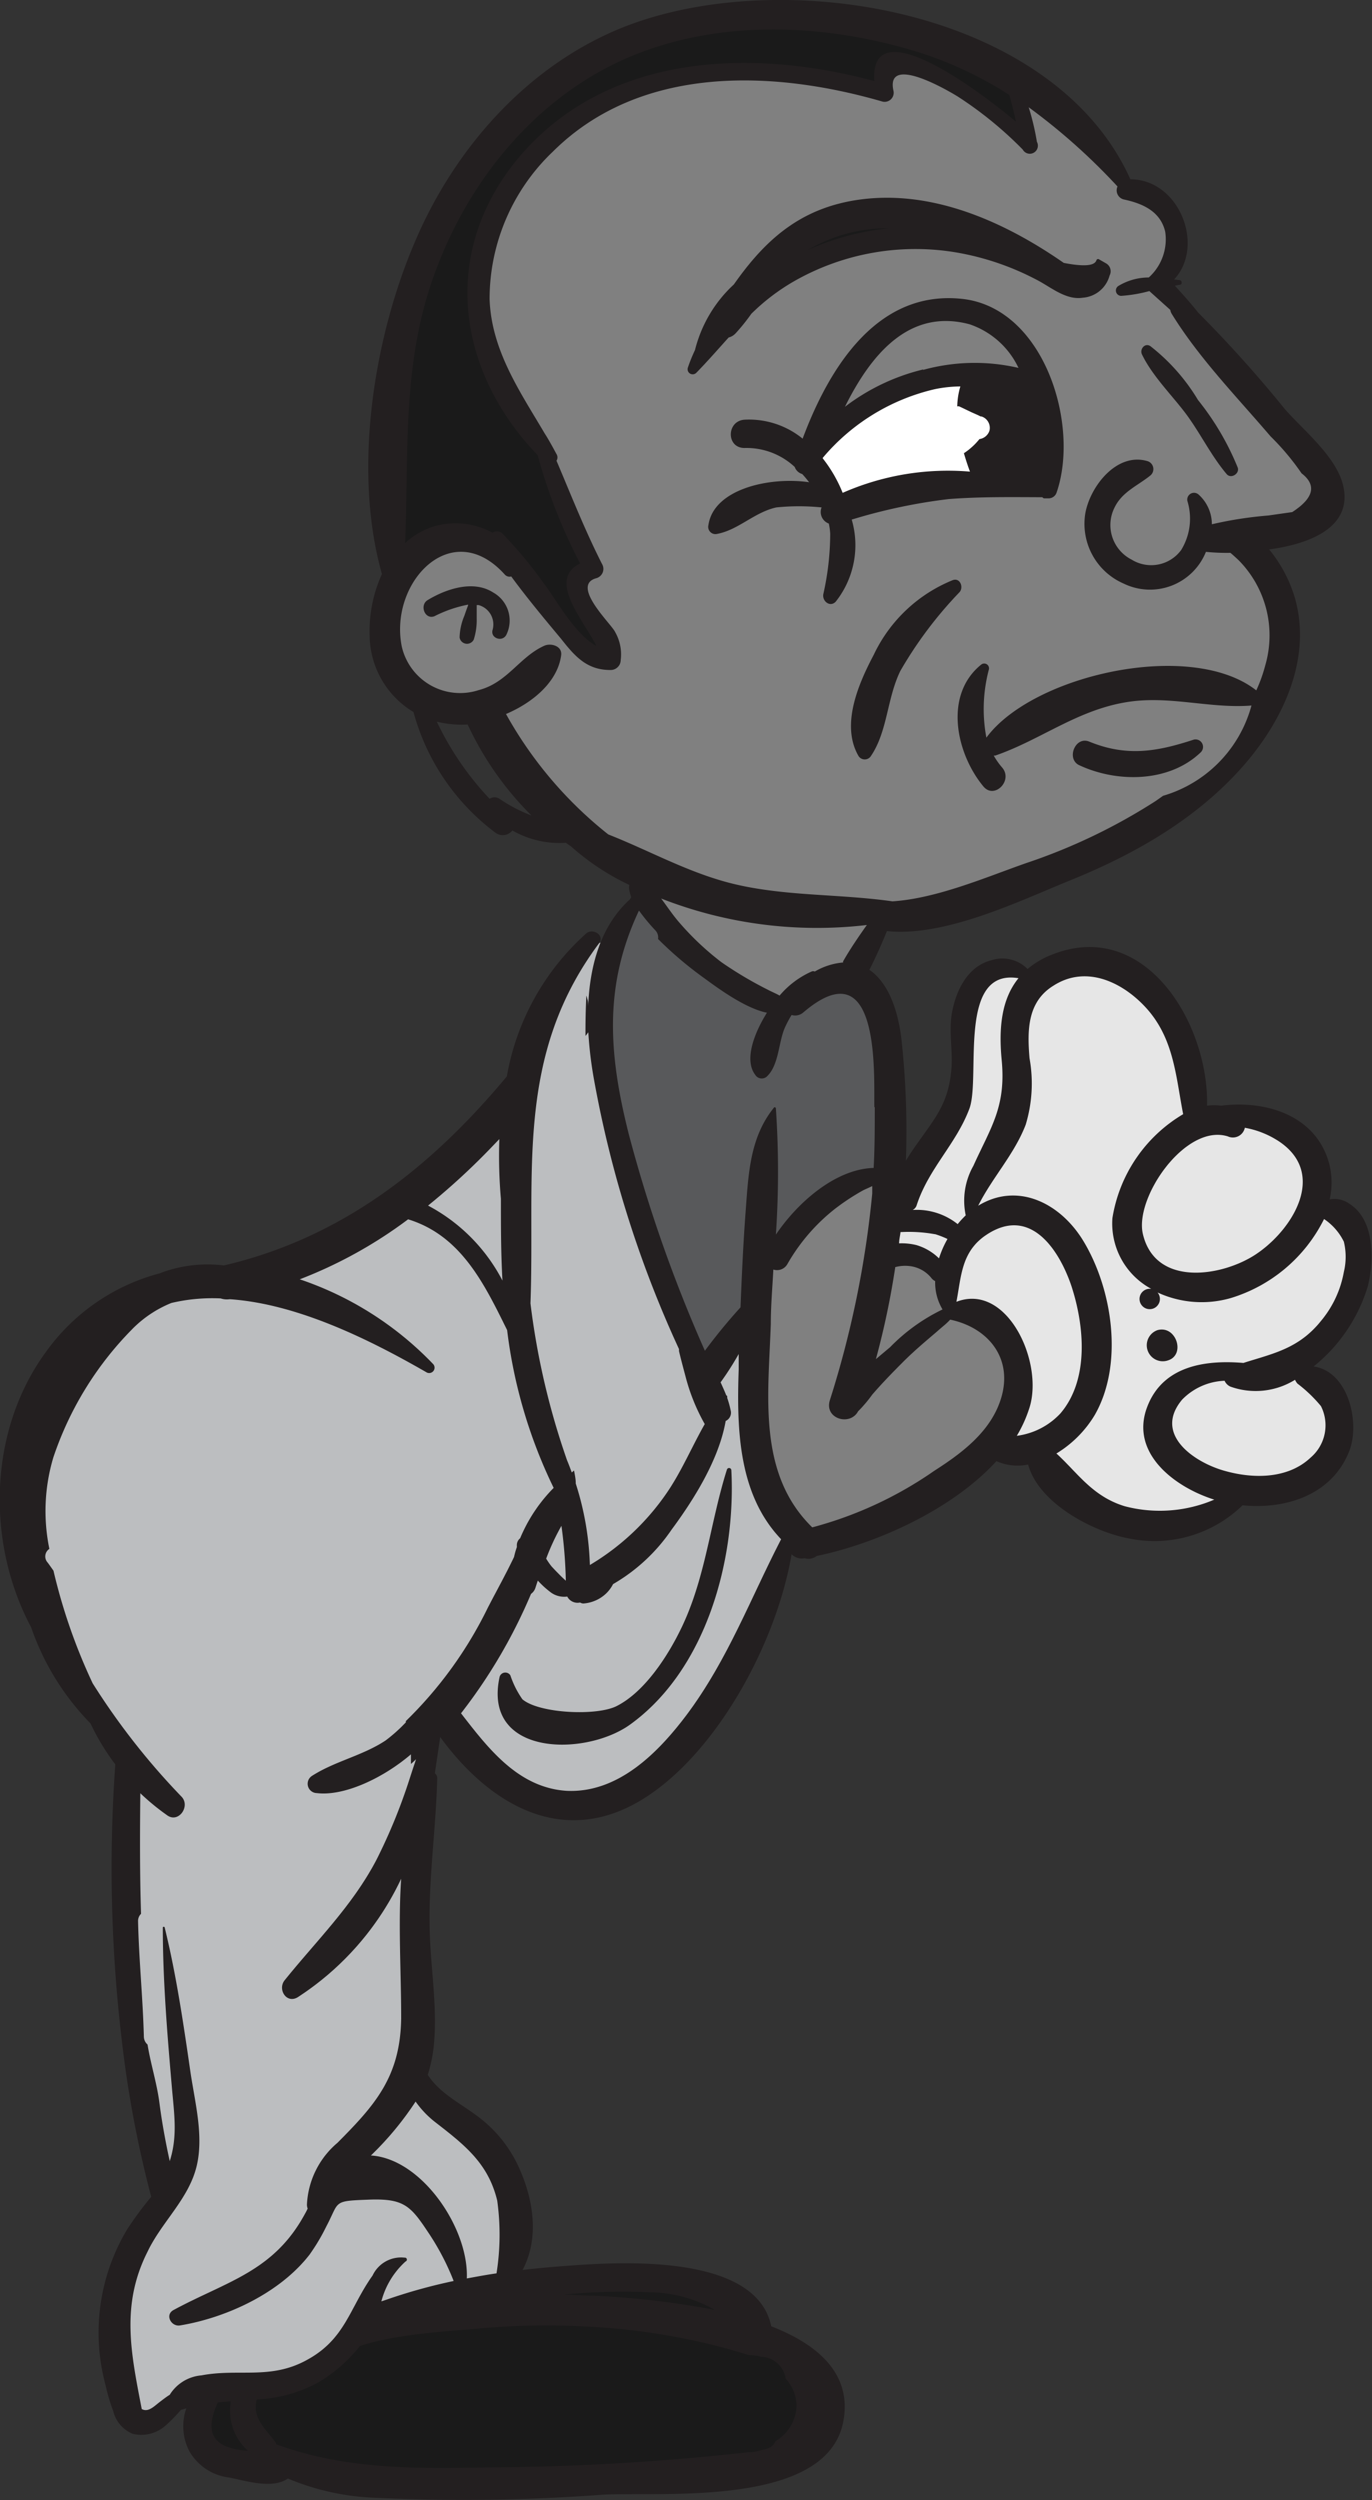
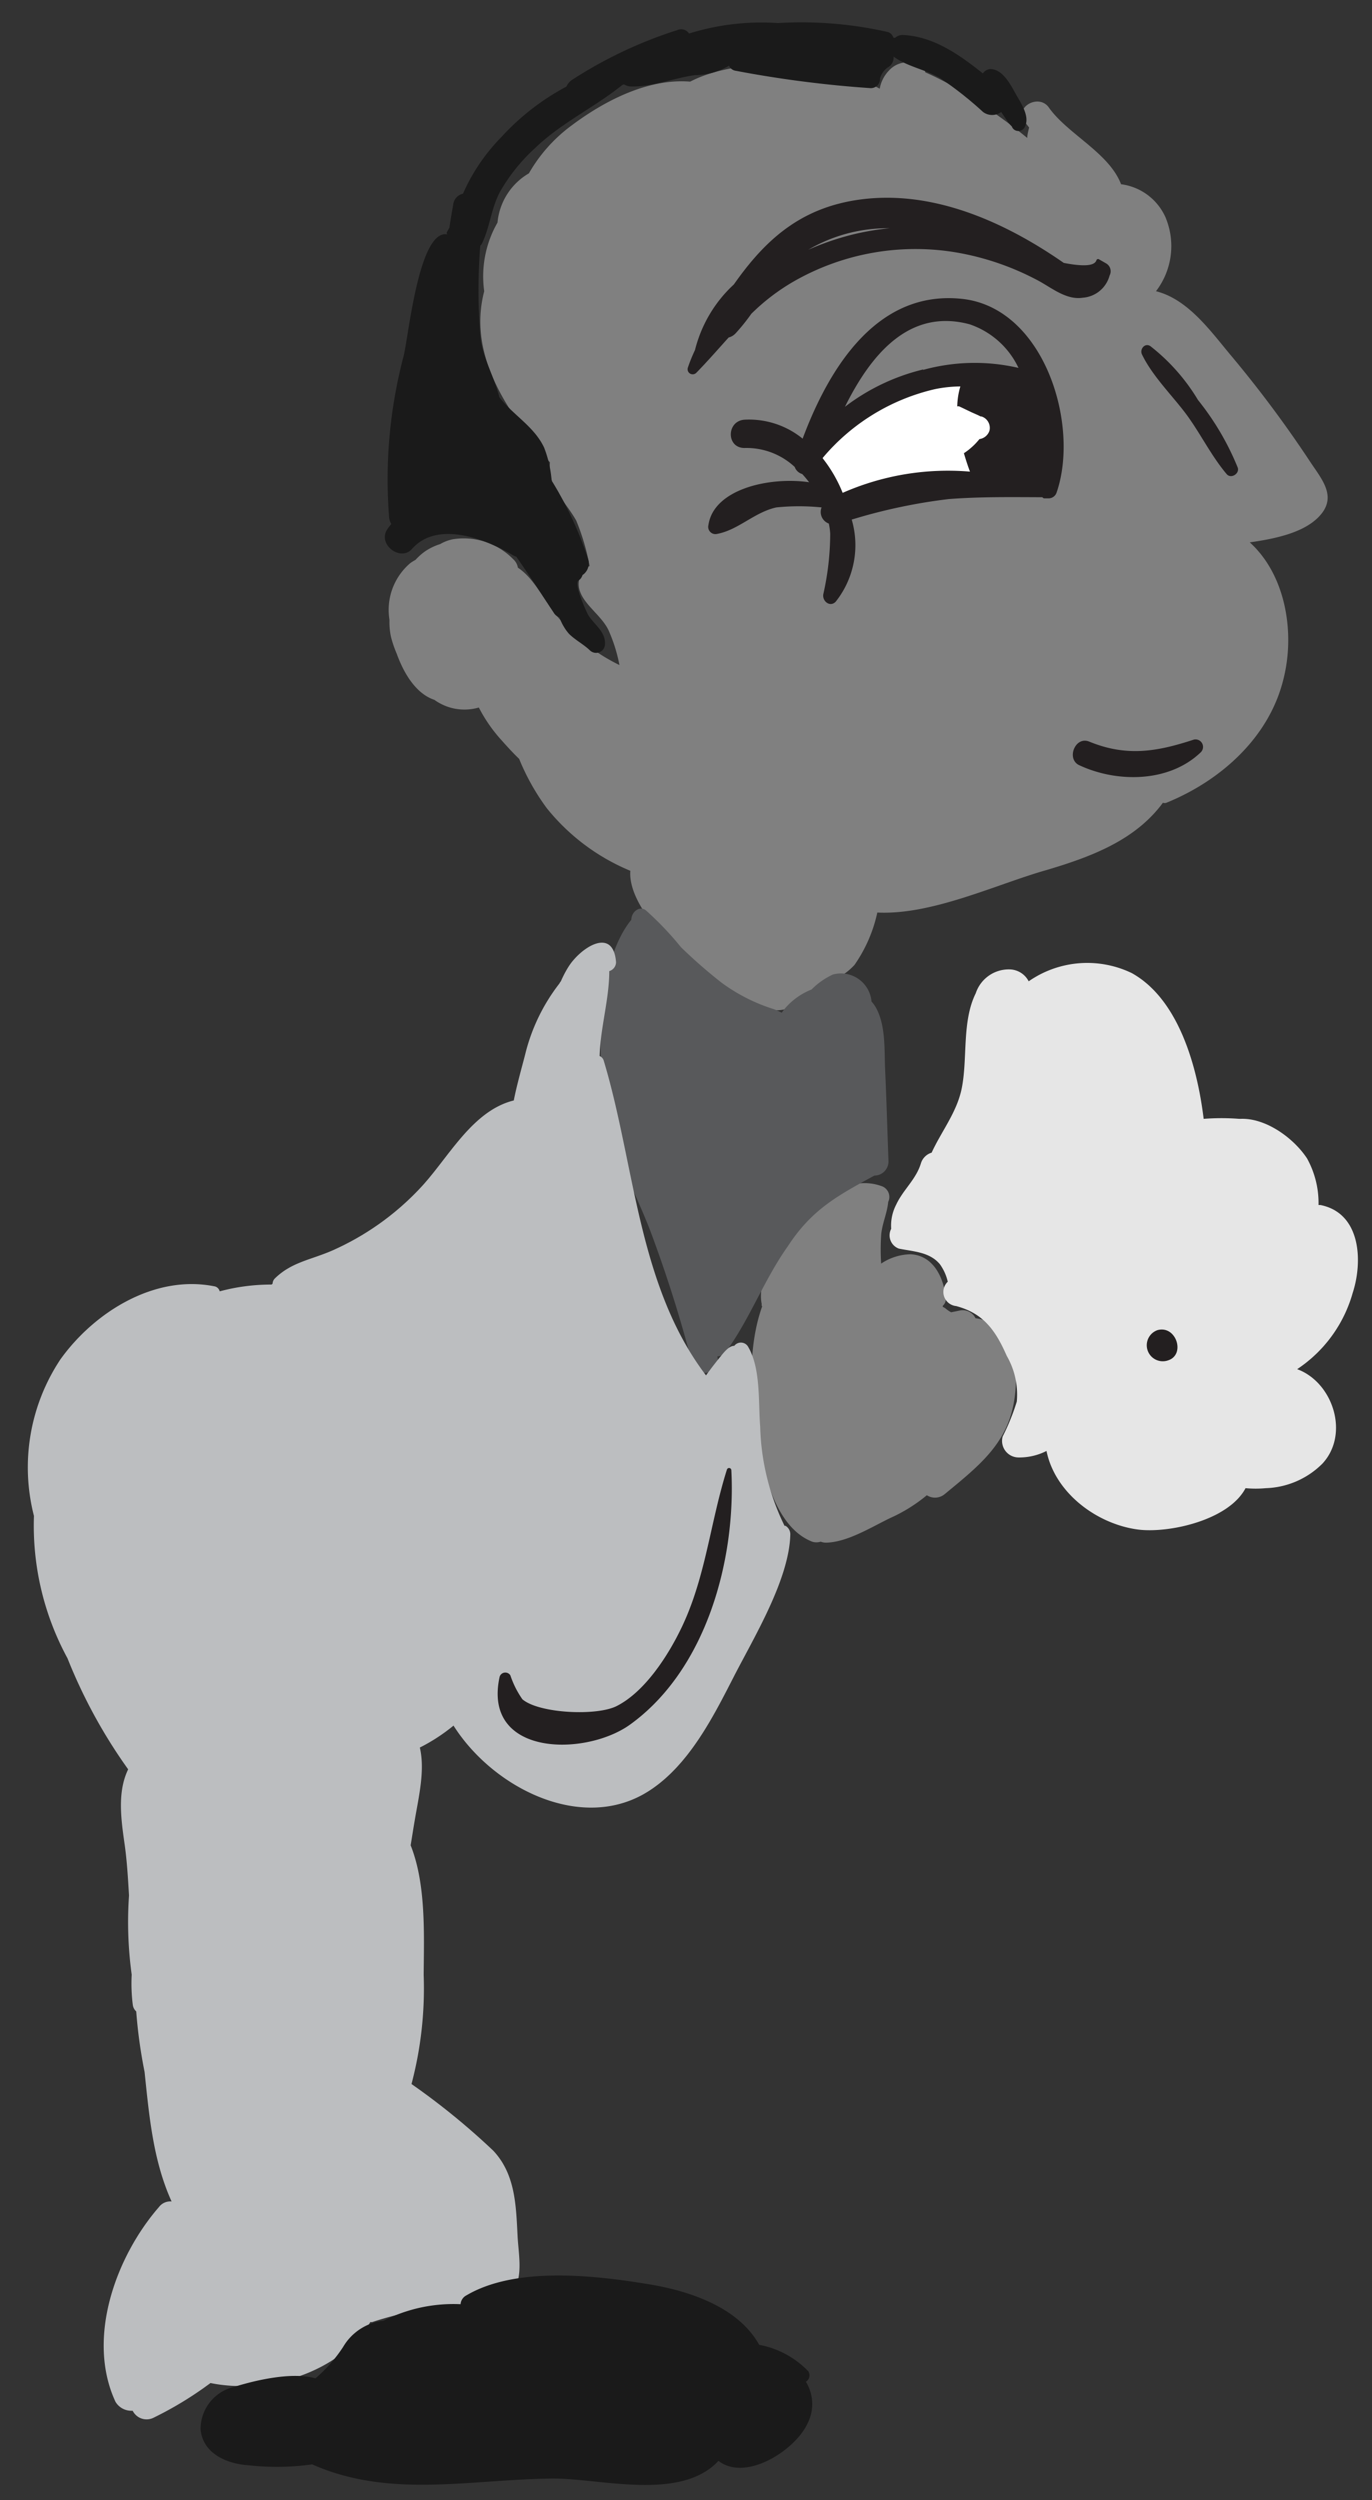
<svg xmlns="http://www.w3.org/2000/svg" viewBox="0 0 96.99 176.69">
  <rect x="0" y="0" width="96.99" height="176.69" fill="#333333" stroke="none" />
  <defs>
    <style>.cls-1{fill:gray;}.cls-2{fill:#fff;}.cls-3{fill:#e6e6e6;}.cls-4{fill:#1a1a1a;}.cls-5{fill:#58595b;}.cls-6{fill:#bcbec0;}.cls-7{fill:#231f20;}</style>
  </defs>
  <title>circero</title>
  <g id="Layer_2" data-name="Layer 2">
    <g id="Layer_1-2" data-name="Layer 1">
      <g id="CIRCERO">
        <path class="cls-1" d="M29,39.8a2.85,2.85,0,0,1,.37-.23A4.27,4.27,0,0,1,30,39a4,4,0,0,1,1.12-.55,2.93,2.93,0,0,1,.89-.34,4.89,4.89,0,0,1,4.28,1.42,1,1,0,0,1,.32.59c1.08.69,1.84,2.23,2.54,3.14A13.38,13.38,0,0,0,43.79,47,11.07,11.07,0,0,0,43,44.5c-.5-1-1.66-1.73-2-2.71A1.45,1.45,0,0,1,41.68,40a16,16,0,0,0-.94-3.2c-.78-1.4-2.05-2.39-1.86-4.12-3-3.55-5.83-7.53-4.65-12.1a7.63,7.63,0,0,1,.94-4.85,4.5,4.5,0,0,1,2.22-3.48,10.94,10.94,0,0,1,3-3.37c2.33-1.75,5.41-3.35,8.4-3.11,3.43-1.78,9.7-1.55,13.4.5A2.45,2.45,0,0,1,62.83,5a1.77,1.77,0,0,1,2.35-.27.56.56,0,0,1,.23.38,22.1,22.1,0,0,1,3.81,2.16,37.38,37.38,0,0,1,3.4,2.48c0-.25.08-.5.13-.74l-.33-.42c-.74-1,1-2,1.72-1,1.32,1.88,4.26,3.2,5.11,5.43a4,4,0,0,1,3.13,2.31,5.24,5.24,0,0,1-.66,5.25c2.29.58,3.87,2.84,5.34,4.59a82.26,82.26,0,0,1,5.55,7.45c.81,1.22,1.86,2.4.79,3.71s-3.25,1.74-5.05,2c2.55,2.31,3.21,6.4,2.38,9.66-1,4.12-4.43,7.18-8.27,8.74a.36.36,0,0,1-.25,0c-1.94,2.63-5,3.8-8.24,4.76-3.53,1-8.07,3.19-11.95,3a10.24,10.24,0,0,1-1.62,3.71,4.57,4.57,0,0,1-1.9,1.22,9.59,9.59,0,0,0-2,1.57,1,1,0,0,1-.79.27c-2.17.76-5.32-1.82-6.81-3.1s-4.52-4.28-4.34-6.62a14.87,14.87,0,0,1-5.91-4.43,16,16,0,0,1-1.95-3.48c-.47-.45-.91-.94-1.32-1.4A10.69,10.69,0,0,1,33.85,50a3.63,3.63,0,0,1-3.14-.54c-1.27-.42-2.14-1.81-2.66-3.25a8.1,8.1,0,0,1-.41-1.2,4.83,4.83,0,0,1-.11-1.08s0-.1,0-.14A4.34,4.34,0,0,1,29,39.8Z" />
        <path class="cls-1" d="M53.85,92.17c-.43-2.09,1.7-4.65,3-6.15s3.38-3,5.54-2.17a.81.81,0,0,1,.4,1.09c-.07.79-.44,1.55-.5,2.36a15.86,15.86,0,0,0,0,2,3.85,3.85,0,0,1,2.08-.66c1.63.08,2.36,1.69,2.49,3.1a.65.65,0,0,1-.21.54.24.24,0,0,0,0,.08.79.79,0,0,1,.24.15,2.12,2.12,0,0,0,.35.23l.64-.13a1,1,0,0,1,1.08.55,2.9,2.9,0,0,1,1.5.63,4.89,4.89,0,0,1,1.36,3.82c-.1,4-2.18,5.63-5.06,8a1.07,1.07,0,0,1-1.24.06,11.25,11.25,0,0,1-2.61,1.62c-1.36.66-3,1.69-4.49,1.73a1,1,0,0,1-.4-.07,1,1,0,0,1-.61,0c-2.54-1-3.39-4.69-3.82-7.07-.55-3.05-.77-6.57.29-9.56A.14.14,0,0,1,53.85,92.17Z" />
        <path class="cls-2" d="M59.77,29.64a16.28,16.28,0,0,1,9-3.14.69.69,0,0,1,.72.48l.15,0c1.92.64,4.21,4.36,2.58,6.26-.86,1-3.46,1-4.63,1.22s-2.41.38-3.62.55c-1,.13-2.63.07-3.47.58A1.09,1.09,0,0,1,59,35.22C57.94,32.62,57.29,31.36,59.77,29.64Z" />
        <path class="cls-3" d="M63,86.84a3.24,3.24,0,0,1,.36-1.72c.5-1.06,1.39-1.76,1.74-2.9a1.13,1.13,0,0,1,.76-.76c.68-1.49,1.77-2.83,2.12-4.51.44-2.14,0-4.74,1-6.76a2.46,2.46,0,0,1,2.45-1.68,1.55,1.55,0,0,1,1.29.84,7.25,7.25,0,0,1,7.29-.58c3.31,1.84,4.63,6.6,5.08,10.3a16.21,16.21,0,0,1,2.52,0l.07,0c1.82-.08,3.79,1.38,4.72,2.8a6.52,6.52,0,0,1,.81,3.29h.14c2.87.58,3,4,2.27,6.23a9.58,9.58,0,0,1-3.92,5.37c2.53.93,3.72,4.58,1.79,6.67a5.92,5.92,0,0,1-4,1.74,7.75,7.75,0,0,1-1.44,0c-1.2,2.29-5.49,3.21-7.63,2.92-2.92-.4-5.84-2.6-6.44-5.55A4.23,4.23,0,0,1,72,103a1.17,1.17,0,0,1-1.12-1.48,15.44,15.44,0,0,0,1-2.47,5.47,5.47,0,0,0-.71-3.23c-.78-1.77-1.62-3-3.58-3.52A1,1,0,0,1,67,90.58a3.41,3.41,0,0,0-.56-1.24c-.73-.87-1.87-.89-2.9-1.1A1,1,0,0,1,63,86.84Z" />
-         <path class="cls-4" d="M60.27,15.74c1.18-.26,2.86-.63,3.73.45a.31.31,0,0,1-.07.49c-2,1.09-4.44,1.24-6.48,2.25-1,.48-2.06-.74-1.2-1.55A8.14,8.14,0,0,1,60.27,15.74Z" />
        <path class="cls-4" d="M27.37,37.42c.09-.14.19-.26.29-.39a1.2,1.2,0,0,1-.16-.57,34.1,34.1,0,0,1,1-11.17c.36-1.2,1.07-9.2,3.16-8.72a.11.11,0,0,1-.07-.16l.18-.32c.08-.54.17-1.09.27-1.63a.88.88,0,0,1,.69-.77,13.34,13.34,0,0,1,2.71-4,17.1,17.1,0,0,1,4.6-3.57,1.16,1.16,0,0,1,.36-.45,30.84,30.84,0,0,1,7.47-3.54.67.67,0,0,1,.84.24A17.18,17.18,0,0,1,55,1.63a27.56,27.56,0,0,1,7.75.63.6.6,0,0,1,.41.41l.12,0a.82.82,0,0,1,.51-.2c2.18.09,4,1.37,5.69,2.72A.7.7,0,0,1,70,4.88c.87,0,1.42,1.07,1.79,1.73s1,1.57.69,2.28a.51.51,0,0,1-.62.35.47.47,0,0,1-.33-.3s-.22-.23-.26-.29-.21-.32-.32-.48-.12-.17-.17-.26a1.07,1.07,0,0,1-1.29,0,25.59,25.59,0,0,0-3-2.37C65.4,4.89,64.17,4.73,63.17,4h0a.79.79,0,0,1-.42.77,1.44,1.44,0,0,0-.54.77.65.65,0,0,1-.66.69A80.07,80.07,0,0,1,52,5a.59.59,0,0,1-.46-.36,4.8,4.8,0,0,1-2.42.67c-1.46.2-3.07.85-4.53.8a1,1,0,0,1-.48-.15L44,6c-2,1.61-4.31,2.67-6.18,4.47a12.73,12.73,0,0,0-2.46,3.06c-.64,1.18-.71,2.47-1.28,3.66a.45.45,0,0,1-.13.17,40.31,40.31,0,0,0,0,6.31c.12,1.57,1,2.95,1.35,4.4,1,1.29,2.44,2.05,3.16,3.55A8.21,8.21,0,0,1,39,34a1.47,1.47,0,0,1,.1.13,25.85,25.85,0,0,1,2.48,5.4,1,1,0,0,1-.4,1.11.71.71,0,0,1-.29.39c-.34.23.57,2.24.72,2.48.43.66,1.19,1.13,1.16,2a.63.63,0,0,1-1.07.45c-.46-.44-1-.7-1.48-1.17a3.57,3.57,0,0,1-.67-1.16.74.74,0,0,1-.38-.29c-.88-1.35-1.77-2.7-2.67-4a.85.85,0,0,1-.17-.06c-2-1.21-5.44-2.53-7.23-.46C28.28,39.69,26.69,38.46,27.37,37.42Z" />
        <path class="cls-5" d="M44.63,65c0-.51.52-1,1-.69a22.33,22.33,0,0,1,2.51,2.63A35.31,35.31,0,0,0,51,69.44a12.49,12.49,0,0,0,3.71,1.88,4.74,4.74,0,0,1,.55.25,4.44,4.44,0,0,1,.76-.83,4.79,4.79,0,0,1,1.35-.81,5.13,5.13,0,0,1,1.51-1.06,2.17,2.17,0,0,1,2.73,1.91,2.43,2.43,0,0,1,.34.48c.67,1.27.56,2.91.62,4.29.1,2.18.16,4.36.24,6.53a1,1,0,0,1-1,1c-2.56,1.4-4.41,2.37-6.12,5C54,90.46,53,93.24,51.31,95.54a.82.82,0,0,1-.6.32.92.92,0,0,1-1.78.48A94,94,0,0,0,46,87.06c-1.1-2.89-2.67-5.6-3.2-8.68C42.22,74.78,42.1,68.11,44.63,65Z" />
        <path class="cls-6" d="M4.27,96.07c2.4-3.35,6.66-6,10.86-5.17a.47.47,0,0,1,.4.36,14.07,14.07,0,0,1,3.67-.48l.07-.06a.55.55,0,0,1,.17-.38c1.2-1.17,2.59-1.31,4.13-2A19.11,19.11,0,0,0,29.67,84c2-2.1,3.66-5.49,6.65-6.23.22-1.11.54-2.22.81-3.27a13.29,13.29,0,0,1,2.42-5,.56.56,0,0,1,.1-.15,7.52,7.52,0,0,1,.52-1C41,67,43.35,65.42,43.55,68a.67.67,0,0,1-.48.63h0c0,2-.63,4-.68,6a.51.51,0,0,1,.29.33c2.2,7.29,2.4,15.89,7.23,22.24.36-.5.75-1,1.12-1.45.21-.25.53-.64.88-.64a.59.59,0,0,1,1,.11c.88,1.54.69,3.89.83,5.61a16.89,16.89,0,0,0,1.72,7l.07,0a.71.71,0,0,1,.34.59c-.07,3.19-2.56,7.27-4,10.08s-3.17,6.26-6,8.07c-4.67,3-11-.18-13.81-4.62a12.79,12.79,0,0,1-2.38,1.55c.38,1.64-.09,3.51-.36,5.14-.1.57-.19,1.17-.29,1.77,1.1,2.76.94,6.32.92,9.17a26.4,26.4,0,0,1-.86,7.7,50.06,50.06,0,0,1,5.78,4.71c1.57,1.67,1.61,3.89,1.72,6.06.08,1.56.59,3.64-1.07,4.54a6.77,6.77,0,0,1-2.9.32,24.54,24.54,0,0,0-6.3,1.19.58.58,0,0,1-.14,0c-2.14,3.59-7.33,5.13-11.3,4.31a25.24,25.24,0,0,1-4,2.44,1.1,1.1,0,0,1-1.5-.48h-.1a1.3,1.3,0,0,1-1.12-.64c-2.08-4.5.05-10.28,3.08-13.76a1,1,0,0,1,.89-.39c-1.3-2.87-1.58-6-1.91-9.16a35.1,35.1,0,0,1-.59-4.27.76.76,0,0,1-.24-.45,11.87,11.87,0,0,1-.08-2.15,27.31,27.31,0,0,1-.19-5.59c-.07-1.2-.14-2.4-.3-3.55-.25-1.77-.55-3.74.24-5.37a36.91,36.91,0,0,1-4.29-7.85,19.62,19.62,0,0,1-2.37-10.06A13.79,13.79,0,0,1,4.27,96.07Z" />
        <path class="cls-4" d="M16.56,168.68c1.55-.48,4.08-1.07,5.74-.6a10.28,10.28,0,0,0,1.95-2.21A3.81,3.81,0,0,1,27.13,164a10.93,10.93,0,0,1,5.43-1.16.75.75,0,0,1,.37-.6c3.5-2.09,9.08-1.45,13-.8,2.93.49,6.28,1.65,7.74,4.27a6.46,6.46,0,0,1,3.47,1.87.53.53,0,0,1-.17.74,3,3,0,0,1,.13,2.92c-.85,1.9-4.37,4.18-6.31,2.67-2.69,2.9-8.42,1.21-11.81,1.25-5.89.08-11.47,1.41-16.91-1a18.12,18.12,0,0,1-4.53.06c-1.49-.1-3.19-.81-3.36-2.52A3.06,3.06,0,0,1,16.56,168.68Z" />
        <path class="cls-7" d="M81.83,94c1.32-.36,2,1.74.74,2.14A1.13,1.13,0,1,1,81.83,94Z" />
-         <path class="cls-7" d="M2.2,115a18.18,18.18,0,0,0,4.2,6.8,16.36,16.36,0,0,0,1.75,2.89,103.05,103.05,0,0,0,.45,19.41,78.21,78.21,0,0,0,2.09,11.15,24.78,24.78,0,0,0-1.7,2.3,14.18,14.18,0,0,0-1.53,11A13.14,13.14,0,0,0,8,170.38,2.34,2.34,0,0,0,9.38,172a2.58,2.58,0,0,0,2.31-.57,11.77,11.77,0,0,0,1.1-1.12l.38-.11a3.84,3.84,0,0,0,.2,3,3.75,3.75,0,0,0,2.84,1.89c1.2.24,3.05.83,4.14.07a17.61,17.61,0,0,0,6.16,1.36,131.56,131.56,0,0,0,16.13-.22c4.2-.21,16,.93,17-5.31.54-3.28-1.86-5.32-5.12-6.59-1.06-5.18-10.76-4.55-14.46-4.27-1,.07-2.08.17-3.12.29,1.16-2.15.81-4.83-.19-7.09a9.22,9.22,0,0,0-2.58-3.45c-1.36-1.13-3-1.81-3.93-3.25a10.42,10.42,0,0,0,.41-1.9c.3-2.72-.19-5.47-.27-8.19-.11-3.65.44-7.25.53-10.89a.43.43,0,0,0-.17-.33c.13-.85.25-1.7.38-2.56h0c3.65,5,9.09,8.05,14.91,4,4.82-3.33,8.86-10.68,9.93-16.92a1,1,0,0,0,.92.28h0a.94.94,0,0,0,.86-.16c4.17-.86,9.54-3.24,12.7-6.7a3.68,3.68,0,0,0,2.24.24c.75,2.74,4.56,4.73,7.06,5.21a8.93,8.93,0,0,0,8.1-2.33c3,.3,6.26-.69,7.51-3.75.84-2,0-5.71-2.49-6.06a11.53,11.53,0,0,0,3.84-5.69c.44-1.81.5-4.67-1.31-5.81A1.82,1.82,0,0,0,94,84.76a5.48,5.48,0,0,0,0-2.38c-.85-3.51-4.44-4.65-7.67-4.24a3.8,3.8,0,0,0-1,0c.13-5.83-4.41-13.32-11-10.66a6,6,0,0,0-1.69,1,2.5,2.5,0,0,0-2.55-.62c-1.68.42-2.51,2.14-2.79,3.7-.26,1.41.11,2.85-.07,4.25C67,78,66.08,79.06,64.91,80.72c-.31.43-.61.87-.87,1.31a59.7,59.7,0,0,0-.29-8.36c-.26-2.51-1.07-4.3-2.29-5.13.45-.89.86-1.81,1.24-2.74,4.12.43,9.35-2.12,12.92-3.57C80.22,60.37,84.68,57.84,88,54c2.76-3.2,4.77-7.55,3.52-11.81a9.77,9.77,0,0,0-1.8-3.36c2.92-.4,5.78-1.56,5.27-4.33-.39-2.14-2.82-4.05-4.17-5.6a89.78,89.78,0,0,0-6.12-6.81c-.52-.66-1.08-1.28-1.65-1.9l.37-.07c.16,0,.15-.28,0-.32L83,19.75c2.2-2.36.38-7.07-3.09-7.08C74.41.43,54.77-2.6,43.63,2.1,37.11,4.86,32.13,10.56,29.37,17,26.42,23.83,24.92,33.23,27,40.57a9.69,9.69,0,0,0-.87,4.32,6.38,6.38,0,0,0,3.1,5.43A15.81,15.81,0,0,0,35,58.83a.86.86,0,0,0,1.22-.14,6.7,6.7,0,0,0,3.78.87c.12.08.23.17.35.24a17.22,17.22,0,0,0,4.14,2.74.8.8,0,0,0,0,.38,3.92,3.92,0,0,0,.13.49l-.1.16h0c-2.06,1.87-2.83,4.68-2.94,7.55,0-.17,0-.35-.06-.52a2.17,2.17,0,0,0-.07-.24q-.07,1.42-.06,2.85c.07-.08.13-.17.2-.26A27.71,27.71,0,0,0,42,76.34a78.65,78.65,0,0,0,6,19s0,.09,0,.14c.13.56.29,1.15.45,1.75l0,0,0,0a13.83,13.83,0,0,0,1.37,3.41c-.88,1.55-1.59,3.22-2.56,4.68a17.32,17.32,0,0,1-5.56,5.28,20.81,20.81,0,0,0-1-5.76v-.05l0,0c0-.29-.07-.58-.12-.87l-.16.14c-.11-.29-.21-.57-.33-.85A52.86,52.86,0,0,1,37.5,92.11c.34-9.22-1.12-17.45,4.85-25.45.42-.56-.44-1.09-.9-.7a17.63,17.63,0,0,0-5.62,10.11c-5.23,6.28-11.53,11.38-20,13.36a9.44,9.44,0,0,0-4.31.47l-.2.08a14.41,14.41,0,0,0-8.1,5.6C-.81,101.11-1,109,2.2,115Zm33.1-34.5a35,35,0,0,0,.11,4.22c0,1.9,0,3.84.11,5.78a12.51,12.51,0,0,0-5.26-5.3,48.63,48.63,0,0,0,4.3-3.93ZM40,111.71c-.41-.36-1-1-1-1a5,5,0,0,1-.39-.56,16.38,16.38,0,0,1,1.08-2.32A33.42,33.42,0,0,1,40,111.71ZM55.11,70.36c-.23-.14-.52-.25-.84-.42A27.08,27.08,0,0,1,51,68,19.67,19.67,0,0,1,48,65.17c-.45-.52-.84-1.11-1.26-1.67a30.24,30.24,0,0,0,14.54,1.87l0,0c-.59.83-1.17,1.68-1.68,2.57l0,.08a4.73,4.73,0,0,0-2,.64.27.27,0,0,0-.23,0A6.34,6.34,0,0,0,55.11,70.36ZM30.88,51a7.23,7.23,0,0,0,1.33.2,6.15,6.15,0,0,0,.85,0,22.25,22.25,0,0,0,4.51,6.43,10.58,10.58,0,0,1-2.26-1.18.64.64,0,0,0-.7,0A21,21,0,0,1,30.88,51Zm41-42.35C68.66,5.94,61.47.8,61.81,5.73c-8.62-2.32-18.74-2-25,5.24-5.71,6.66-4.62,15.15,1.2,21.2a38.21,38.21,0,0,0,3,7.65c-2.35,1.16.24,4,1.15,5.83-1.52-.82-2.83-3.26-3.7-4.4a30.15,30.15,0,0,0-2.93-3.53.55.55,0,0,0-.71-.07,5.45,5.45,0,0,0-4.18-.44,5.33,5.33,0,0,0-2,1.17c.27-6.63-.26-13,2.25-19.48C33.3,12.54,38,6.84,44.33,4.1s13.72-2.45,20.14-.55a26.72,26.72,0,0,1,6.88,3.16C71.53,7.34,71.69,8,71.83,8.62ZM52,62.5c-3.21-.75-6-2.35-9-3.53a28.48,28.48,0,0,1-7.23-8.51c1.93-.82,3.65-2.29,3.9-4.15.09-.66-.72-.88-1.18-.68-1.76.78-2.62,2.62-4.65,3.14a4.23,4.23,0,0,1-5.44-3.09c-.9-4.53,3.54-9.24,7.29-5.07a.45.45,0,0,0,.45.13c1.11,1.51,2.35,3,3.52,4.4,1,1.27,1.84,2.22,3.52,2.21a.71.71,0,0,0,.7-.71,3.18,3.18,0,0,0-.41-2c-.27-.56-3.16-3.28-1.31-3.78a.68.68,0,0,0,.4-1c-1.21-2.38-2.18-4.85-3.22-7.3a.44.44,0,0,0,0-.47c-.26-.48-.54-1-.83-1.45h0c-1.77-3-3.77-5.88-3.9-9.5A14.38,14.38,0,0,1,39.1,10.7c6.17-6.12,15.52-5.77,23.29-3.52a.64.64,0,0,0,.77-.77c-.6-2.75,4.35.28,4.62.46a26.75,26.75,0,0,1,4.52,3.7.57.57,0,0,0,1-.55,17.43,17.43,0,0,0-.58-2.44A43.51,43.51,0,0,1,79,13.18a.66.66,0,0,0,.46.92c1.31.28,2.57.83,2.91,2.27a3.63,3.63,0,0,1-1.16,3.24h0a4.15,4.15,0,0,0-2.15.6.38.38,0,0,0,.19.7,10.09,10.09,0,0,0,2-.34l1.48,1.33a.73.73,0,0,0,.09.26c1.93,3.14,4.6,5.87,7,8.68a17.61,17.61,0,0,1,2.19,2.61c1.08.83.87,1.75-.66,2.74l-1.68.24a27.55,27.55,0,0,0-4,.62,2.82,2.82,0,0,0-.94-2.1.48.48,0,0,0-.79.46,4.24,4.24,0,0,1-.44,3.46,2.63,2.63,0,0,1-3.5.68,2.74,2.74,0,0,1-1.23-3.64c.54-1.16,1.65-1.57,2.58-2.33a.59.59,0,0,0-.26-1c-2.14-.61-4,1.76-4.36,3.66a4.6,4.6,0,0,0,2.7,5A4.26,4.26,0,0,0,85.25,39a14.79,14.79,0,0,0,1.73.07c.17.14.37.32.61.55A7.55,7.55,0,0,1,89.45,47a10.62,10.62,0,0,1-.64,1.79C84.2,45.17,73,47.69,69.73,52.13a10.87,10.87,0,0,1,.18-4.83.34.34,0,0,0-.55-.33c-2.67,2.16-1.76,6.3.16,8.61.77.93,2.11-.41,1.33-1.33a5.26,5.26,0,0,1-.6-.85h.1c3.16-1.09,5.69-3.14,9.12-3.75,3.1-.56,6,.45,9,.21a9.13,9.13,0,0,1-6.25,6.38l-.51.36A40.93,40.93,0,0,1,72.53,61c-2.85,1-6.29,2.49-9.44,2.7C59.4,63.17,55.65,63.35,52,62.5Zm9.84,15.74c0,1.43,0,2.87-.08,4.3h-.06c-2.66.11-5.3,2.42-6.85,4.71a66.3,66.3,0,0,0,0-8.91c0-.07-.09-.13-.14-.06-1.71,2.12-1.8,4.69-2,7.35-.17,2.25-.27,4.5-.36,6.76a39.15,39.15,0,0,0-2.52,3.07,101.68,101.68,0,0,1-5.37-15.27c-1.49-5.87-1.74-10.63.71-15.84a13.69,13.69,0,0,0,1.14,1.38.73.73,0,0,1,.21.63,26.12,26.12,0,0,0,3.17,2.7c.87.63,2.92,2.19,4.53,2.51a.86.86,0,0,0-.1.16c-.65,1.06-1.59,3.1-.73,4.23a.54.54,0,0,0,.83.11c.82-.78.81-2.3,1.22-3.34a7.33,7.33,0,0,1,.52-1,.88.88,0,0,0,.84-.19C62.27,66.88,61.77,76,61.81,78.24Zm1.48,11.3a2.67,2.67,0,0,1,.94-.07,2.3,2.3,0,0,1,1.59.86.83.83,0,0,0,.26.21,3.69,3.69,0,0,0,.52,2,13.1,13.1,0,0,0-3.71,2.67l-1,.84A57.25,57.25,0,0,0,63.29,89.54Zm2.79-2.32a6.54,6.54,0,0,1,.87.34,7,7,0,0,0-.6,1.37,3.82,3.82,0,0,0-1.6-.94,4.36,4.36,0,0,0-1.22-.12c0-.26.07-.53.1-.8l.09,0A10.43,10.43,0,0,1,66.08,87.22ZM72,69.13c-1.22,1.5-1.4,3.55-1.19,5.77.32,3.33-.76,4.75-2,7.49a5,5,0,0,0-.54,3.5,6.76,6.76,0,0,0-.57.62,4.63,4.63,0,0,0-3.18-1,.57.57,0,0,0,.27-.3c.84-2.63,2.82-4.37,3.75-6.89C69.33,76.09,67.66,68.41,72,69.13ZM88.8,88.63c-2.36,1.58-7.09,2.36-8-1.39-.64-2.57,3-7.87,6-6.93A.86.86,0,0,0,88,79.7a6.42,6.42,0,0,1,2.47,1C93.82,83,91.35,86.93,88.8,88.63Zm-2.35,15.28c-2.09-.62-4.92-2.57-2.88-5a4.41,4.41,0,0,1,3-1.33A.79.79,0,0,0,87,98a5.28,5.28,0,0,0,4.55-.49,1,1,0,0,0,.17.27,10,10,0,0,1,1.66,1.59,3,3,0,0,1-.73,3.64C91,104.57,88.46,104.51,86.45,103.91Zm-11.77-1.19A8,8,0,0,0,77.39,100c2.06-3.59,1.26-8.92-.83-12.34-1.64-2.67-4.65-4.14-7.41-2.45,1-2,2.56-3.64,3.36-5.73a10.05,10.05,0,0,0,.27-4.69c-.16-1.94-.18-4,1.72-5.15,2.37-1.5,5-.15,6.63,1.71,1.87,2.15,2,4.77,2.51,7.39a10.45,10.45,0,0,0-5,7.34,5.24,5.24,0,0,0,2.74,5l-.09,0a.72.72,0,1,0,.54.26,7.44,7.44,0,0,0,5.16.4,10.9,10.9,0,0,0,6.61-5.59A4.09,4.09,0,0,1,95,87.75a4.55,4.55,0,0,1,0,2.14,7.42,7.42,0,0,1-1.59,3.43c-1.59,2-3.41,2.33-5.51,3-2.74-.23-5.72.22-6.81,3.13-1.23,3.28,2,5.67,4.75,6.53a9.8,9.8,0,0,1-6.32.47C77.21,105.75,76.17,104.07,74.68,102.72ZM67.61,92c.35-1.78.33-3.55,2.13-4.74,3.11-2.06,5.14,1.08,6,3.62.9,2.75,1.29,6.58-.77,9a5.1,5.1,0,0,1-3.09,1.59,9.28,9.28,0,0,0,.9-2C73.79,96.23,71.18,90.62,67.61,92ZM54.49,93.56c0-1.26.11-2.54.18-3.84a.84.84,0,0,0,1-.4A13.41,13.41,0,0,1,59,85.45a15.93,15.93,0,0,1,2-1.32c.17-.09.43-.19.66-.31,0,.17,0,.35,0,.53a70.12,70.12,0,0,1-3,14.62c-.39,1.3,1.43,1.83,2,.77a9.59,9.59,0,0,0,1-1.18c.7-.81,1.44-1.57,2.2-2.33s1.57-1.44,2.38-2.13c.33-.3.66-.54.93-.84,2.69.56,4.52,2.76,3.56,5.68-.75,2.28-2.76,3.77-4.68,5a27.35,27.35,0,0,1-8.63,4C53.53,104.14,54.32,98.63,54.49,93.56Zm-21.9,27.52a37.34,37.34,0,0,0,4.95-8.44.82.82,0,0,0,.31-.43c.06-.18.11-.34.17-.51a6.47,6.47,0,0,0,.95.86,1.6,1.6,0,0,0,1.13.27.82.82,0,0,0,.91.42.45.45,0,0,0,.23.07,2.6,2.6,0,0,0,1.58-.68,2.51,2.51,0,0,0,.52-.69s0,0,0,0a12.67,12.67,0,0,0,4.13-3.84c1.54-2.08,3.35-4.93,3.83-7.69a.64.64,0,0,0,.35-.76,6.46,6.46,0,0,0-.24-.86v-.1s0-.07-.07-.09c-.12-.31-.26-.61-.4-.92a21.15,21.15,0,0,0,1.28-2l0,1.09c-.15,4.32,0,8.86,3,12-2.18,4.21-3.8,8.58-6.71,12.45-2,2.65-4.82,5.5-8.45,5.33C36.62,126.34,34.5,123.54,32.59,121.08Zm2.51,39.58c-.7.1-1.4.23-2.1.36.15-3.53-3.18-8.47-6.78-8.69a22,22,0,0,0,3.16-3.81A6.81,6.81,0,0,0,30.8,150c2.05,1.59,3.72,2.89,4.35,5.52A17.44,17.44,0,0,1,35.1,160.66Zm15.43,2.58a61.08,61.08,0,0,0-8.47-1c-.73,0-1.46-.07-2.19-.08A42.76,42.76,0,0,1,46,162,9.44,9.44,0,0,1,50.53,163.24Zm-32.41,6.49c0-.06,0-.11.05-.16a10,10,0,0,0,4.4-1.24,10.85,10.85,0,0,0,2.87-2.53c2.59-.89,6.77-1.08,8.29-1.23a51.7,51.7,0,0,1,7.57-.16A46.58,46.58,0,0,1,51.47,166l1.45.43a5.26,5.26,0,0,1,.73.08.74.74,0,0,0,.25.05,1.81,1.81,0,0,1,1.64,1.54,2.94,2.94,0,0,1,.77,1.83,3,3,0,0,1-1.49,2.59c-.17.38-.44.53-1,.63a3.09,3.09,0,0,1-.77.15l-.17,0-.61.07a172.44,172.44,0,0,1-17.75,1c-5.24.1-10.12.15-15-1.63a.2.2,0,0,0,0-.08C18.88,171.74,17.87,171,18.12,169.73Zm-2.72.05.9-.08c0,.05,0,.09,0,.14a3.78,3.78,0,0,0,1.23,3.36,5.07,5.07,0,0,1-1.51-.3C14.58,172.34,14.84,171,15.4,169.78ZM3.49,109.46A13.22,13.22,0,0,1,3.77,103a23.52,23.52,0,0,1,5.51-9,8.16,8.16,0,0,1,2.84-1.92,12.65,12.65,0,0,1,3.48-.32,1.37,1.37,0,0,0,.61.06l.09,0C21,92.16,26,94.59,30.18,97a.38.38,0,0,0,.45-.59,23.42,23.42,0,0,0-9.44-6,31.73,31.73,0,0,0,7.66-4.24c3.75,1.15,5.39,4.57,7,7.83a35.15,35.15,0,0,0,3.29,11.15,11.15,11.15,0,0,0-2.37,3.56.63.63,0,0,0-.23.42,1.34,1.34,0,0,0,0,.2,5.6,5.6,0,0,0-.2.7c-.6,1.26-1.29,2.49-1.86,3.6a28.73,28.73,0,0,1-5.79,8s0,.06,0,.09A11.34,11.34,0,0,1,27.26,123c-1.63,1.08-3.58,1.46-5.2,2.5a.66.66,0,0,0,.34,1.22c1.87.23,4.61-1,6.65-2.74,0,.23,0,.45,0,.68.12-.1.24-.22.36-.33l-.09.28c-.13.37-.25.75-.37,1.12a39.35,39.35,0,0,1-2.34,5.71c-1.71,3.26-4.22,5.69-6.49,8.51-.51.64.13,1.67.92,1.2a20.26,20.26,0,0,0,7.32-8.38c-.22,3.23,0,6.52,0,9.87-.06,4.11-1.82,6.1-4.51,8.8a6.08,6.08,0,0,0-2.15,4.33.75.75,0,0,0,.05.31c-.06.13-.12.25-.19.37-2.21,4.09-5.51,4.76-9.29,6.8-.64.34-.16,1.2.46,1.09,3.31-.55,7.06-2.3,9.15-5a14,14,0,0,0,1.19-2c.95-1.79.41-1.79,3-1.89s3,.5,4.35,2.54a17.7,17.7,0,0,1,1.65,3.21,38.85,38.85,0,0,0-4.78,1.33l-.33.11a5.74,5.74,0,0,1,1.71-2.82.14.14,0,0,0-.07-.27,2.22,2.22,0,0,0-2.26,1.26c-1.65,2.32-1.92,4.52-4.7,6-2.55,1.38-4.79.56-7.4,1.06A2.92,2.92,0,0,0,12,169.24c-.21.13-.42.29-.63.45-.46.34-.87.82-1.35.56-.75-3.91-1.5-7.34.41-11.12,1-2.1,2.89-3.71,3.46-6,.53-2.14-.1-4.51-.42-6.65-.5-3.44-1-6.89-1.83-10.27a.07.07,0,0,0-.13,0c0,3.73.31,7.47.63,11.18.17,2,.43,3.56-.14,5.34-.3-1.36-.55-2.73-.73-4.12s-.61-2.71-.84-4.12a.76.76,0,0,1-.26-.55c-.07-2.73-.35-5.44-.41-8.17a.71.71,0,0,1,.21-.52c-.09-2.84-.08-5.68-.05-8.52a16.58,16.58,0,0,0,1.9,1.56c.81.58,1.67-.66,1-1.33a49.51,49.51,0,0,1-6.27-8A40,40,0,0,1,3.78,111c-.14-.19-.27-.39-.41-.57A.64.64,0,0,1,3.49,109.46Z" />
        <path class="cls-7" d="M77,52.41c2.64,1.08,4.77.72,7.39-.14a.53.53,0,0,1,.51.88c-2.23,2.16-5.92,2.18-8.6.93C75.36,53.65,76,52,77,52.41Z" />
-         <path class="cls-7" d="M67.35,41c.52-.19.78.49.49.84a28.72,28.72,0,0,0-4.19,5.57c-.95,1.94-.9,4.26-2.07,6a.52.52,0,0,1-.9,0c-1.25-2.19,0-5.08,1.09-7.14A10.56,10.56,0,0,1,67.35,41Z" />
        <path class="cls-7" d="M50.08,37.11a.51.51,0,0,0,.62.62c1.5-.28,2.63-1.53,4.18-1.87a15.59,15.59,0,0,1,3.2,0A.87.87,0,0,0,58.59,37a4.45,4.45,0,0,1,.1.72A19.67,19.67,0,0,1,58.2,42c-.08.49.48.94.88.52a6.43,6.43,0,0,0,1.13-5.8,39.34,39.34,0,0,1,6.85-1.45c2.2-.17,4.42-.14,6.63-.13v0a.18.18,0,0,0,.15.08l.29,0a.6.6,0,0,0,.57-.43C76.34,30,73.82,21.74,68,21.12,62,20.48,58.61,26,56.74,31a6,6,0,0,0-4.11-1.34c-1.28.09-1.3,2,0,2A5,5,0,0,1,56.18,33a.8.8,0,0,0,.53.5c.17.18.33.38.49.58C54.35,33.67,50.44,34.58,50.08,37.11Zm15.18-11a14.83,14.83,0,0,0-5.53,2.64c1.79-3.6,4.49-7,8.82-5.83A5.92,5.92,0,0,1,72,26,13.71,13.71,0,0,0,65.26,26.14Zm-7.1,6.25A14.67,14.67,0,0,1,66.1,27.5a9.23,9.23,0,0,1,1.79-.19,5.27,5.27,0,0,0-.22,1.41.37.37,0,0,1,.14,0l.9.43.43.19.18.09h.06a.85.85,0,0,1,.57,1,.87.87,0,0,1-.71.6,4.78,4.78,0,0,1-1.1,1c.14.47.28.91.43,1.3a18.49,18.49,0,0,0-9,1.5A9.89,9.89,0,0,0,58.16,32.39Z" />
        <path class="cls-7" d="M73.24,19.75c1,.5,2.09,1.48,3.3,1.29a2.12,2.12,0,0,0,1.9-1.57.64.64,0,0,0-.22-.84l-.54-.31a.12.12,0,0,0-.17.07c-.14.45-1.06.43-2.31.19C71,15.66,65.93,13.41,60.81,14.1c-4.23.57-6.73,2.87-8.93,6a9.4,9.4,0,0,0-2.75,4.64A11.45,11.45,0,0,0,48.62,26a.36.36,0,0,0,.6.35c.81-.83,1.55-1.68,2.29-2.5a1,1,0,0,0,.48-.28,13.62,13.62,0,0,0,1.12-1.39,14.7,14.7,0,0,1,3-2.29,17.32,17.32,0,0,1,11.77-2A19.12,19.12,0,0,1,73.24,19.75ZM62.89,16.13a18.17,18.17,0,0,0-3.51.69,19.1,19.1,0,0,0-2.24.83,11.08,11.08,0,0,1,5.57-1.52Z" />
-         <path class="cls-7" d="M34.83,44.49a1.42,1.42,0,0,0-1-1.73H33.7c0,.11,0,.22,0,.33v.65a4.49,4.49,0,0,1-.21,1.46.53.53,0,0,1-1-.15,4.19,4.19,0,0,1,.34-1.54c.08-.24.17-.49.26-.73l0-.05a8.94,8.94,0,0,0-2.38.82c-.68.26-1.07-.78-.48-1.14,1.3-.79,3.23-1.44,4.63-.54a2.27,2.27,0,0,1,.93,3C35.5,45.41,34.63,45.09,34.83,44.49Z" />
        <path class="cls-7" d="M81.32,24.46a13.87,13.87,0,0,1,3.37,3.81,19.06,19.06,0,0,1,2.81,4.78c.14.43-.48.81-.78.46-1.06-1.25-1.81-2.78-2.77-4.11s-2.46-2.77-3.22-4.35C80.55,24.68,80.93,24.21,81.32,24.46Z" />
        <path class="cls-7" d="M43.63,120.55c1.94-1,3.54-3.46,4.47-5.36,1.78-3.6,2.09-7.55,3.29-11.34a.16.16,0,0,1,.31.05c.33,6.33-1.77,14.12-7.19,18-3.18,2.25-10.42,2.22-9.19-3.4a.42.42,0,0,1,.76-.1,6.53,6.53,0,0,0,.85,1.69C38.11,121.1,42.25,121.29,43.63,120.55Z" />
      </g>
    </g>
  </g>
</svg>